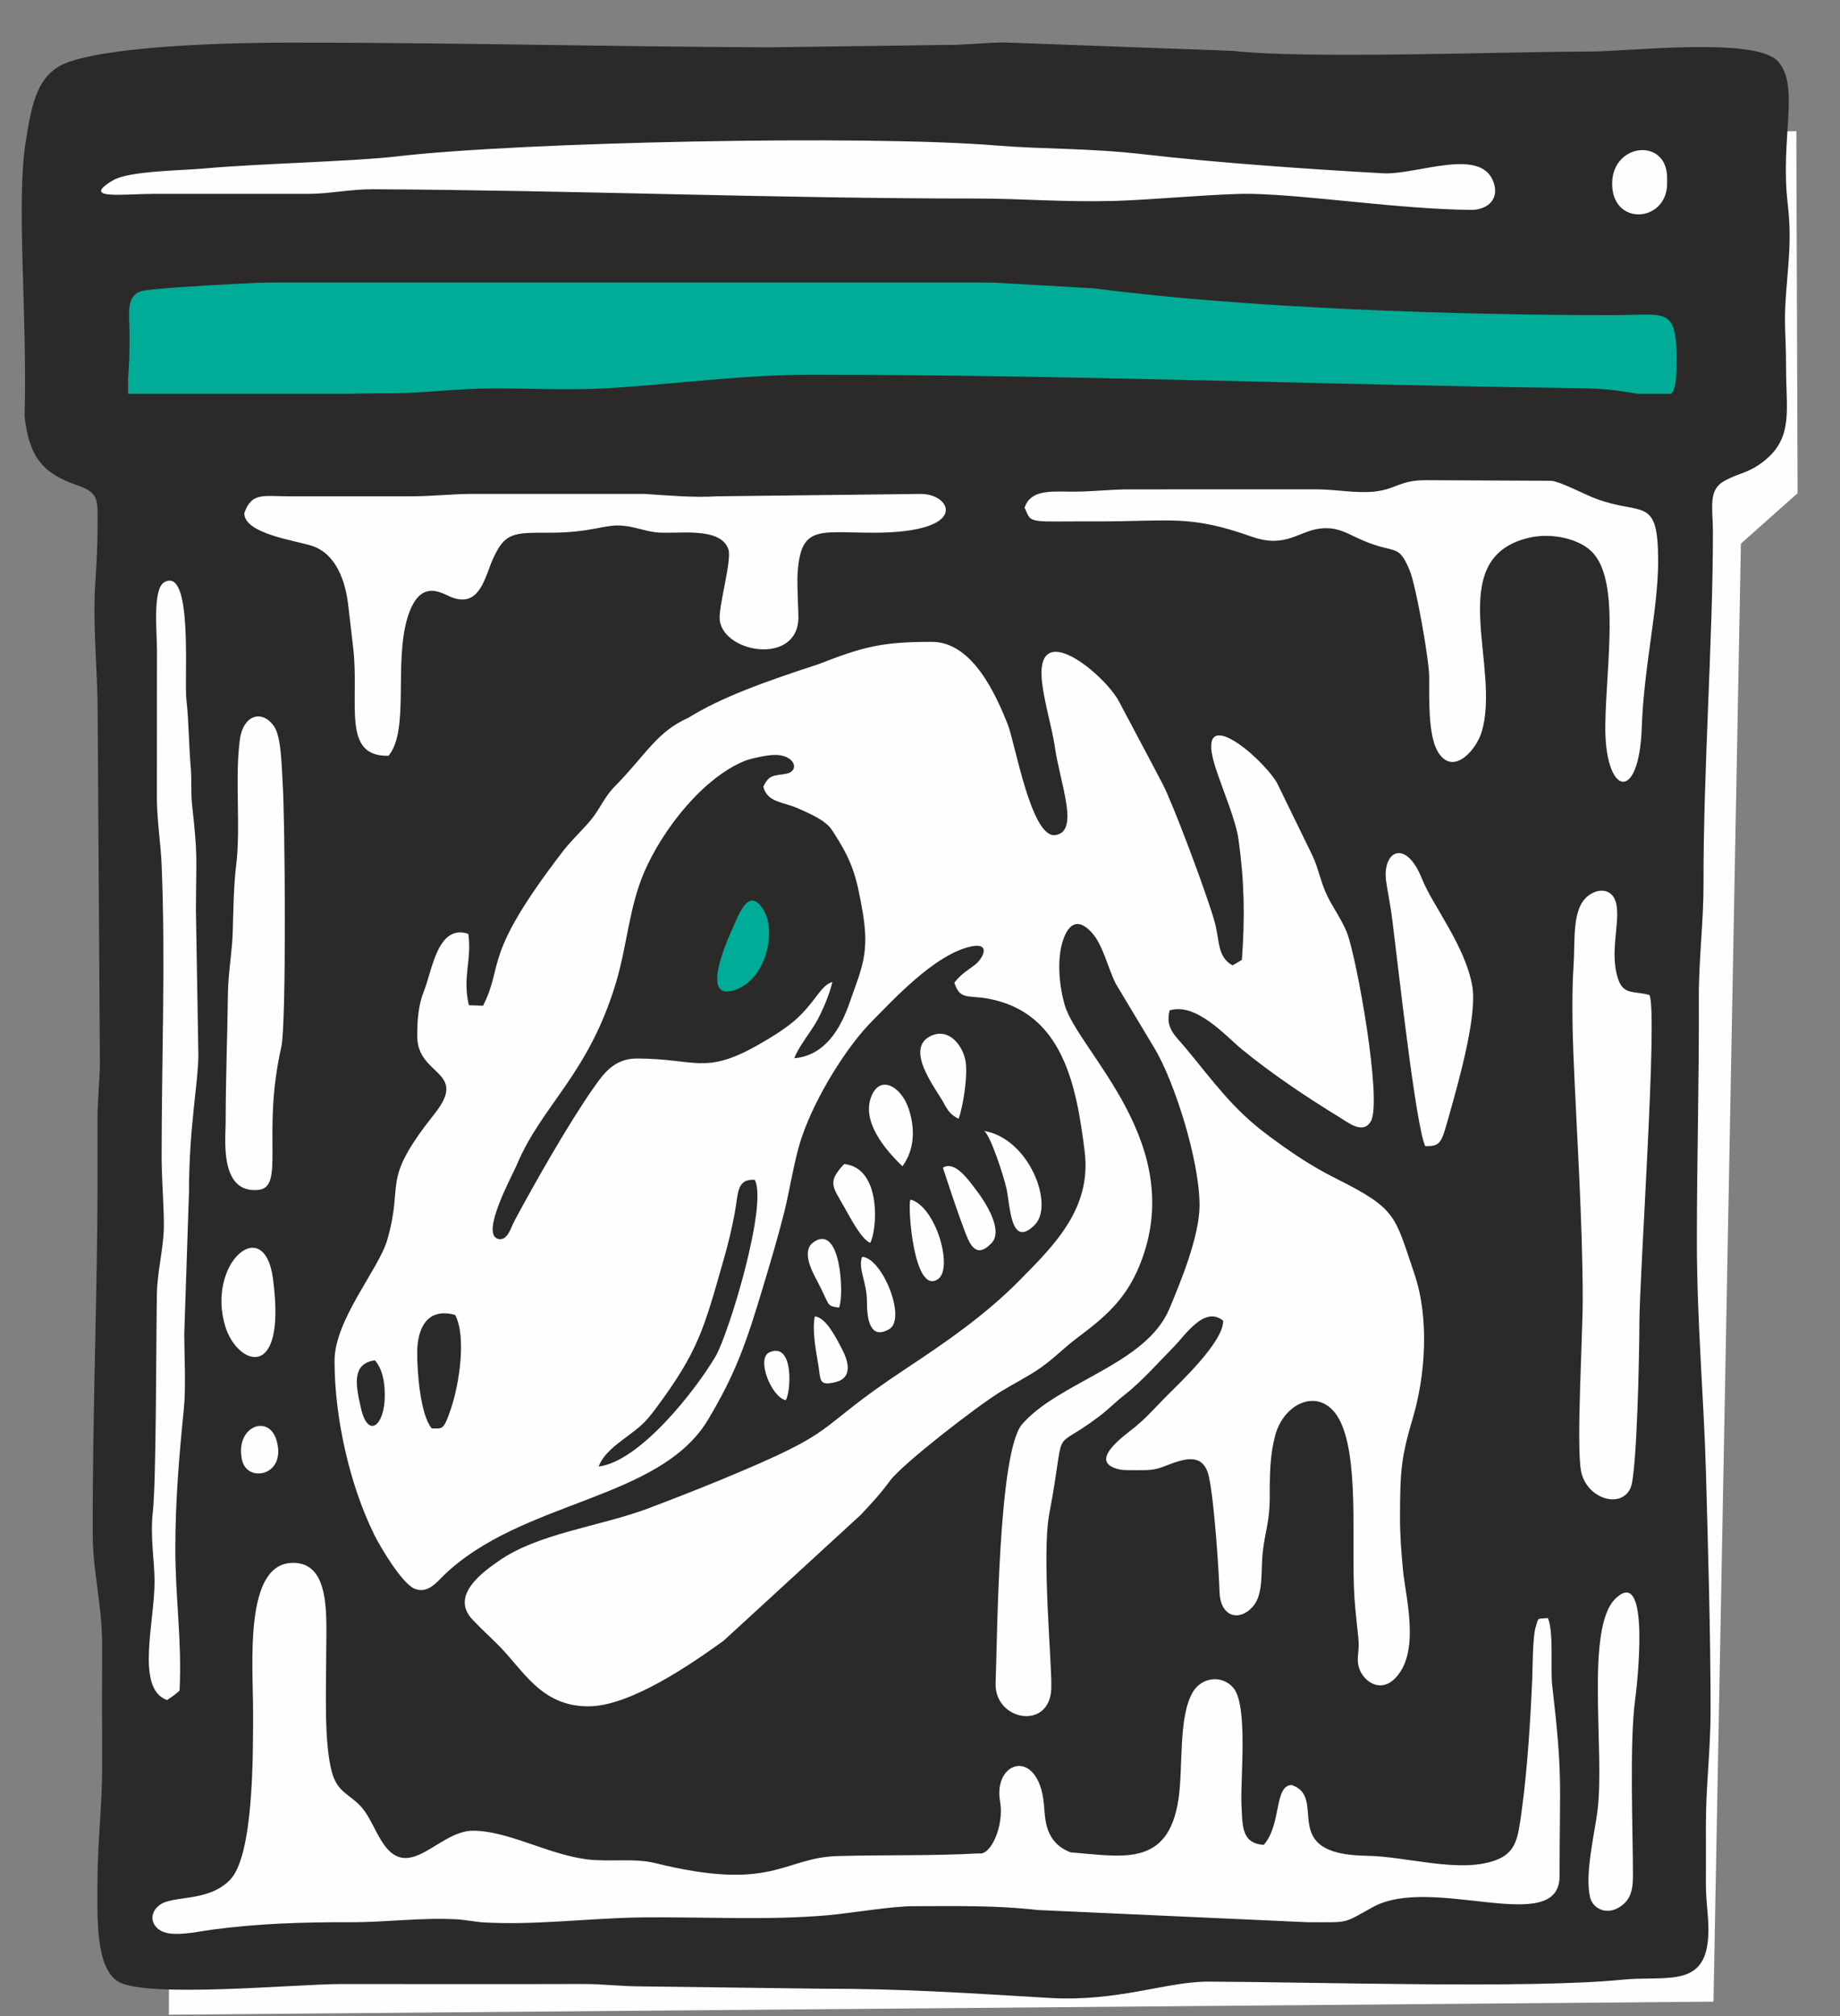
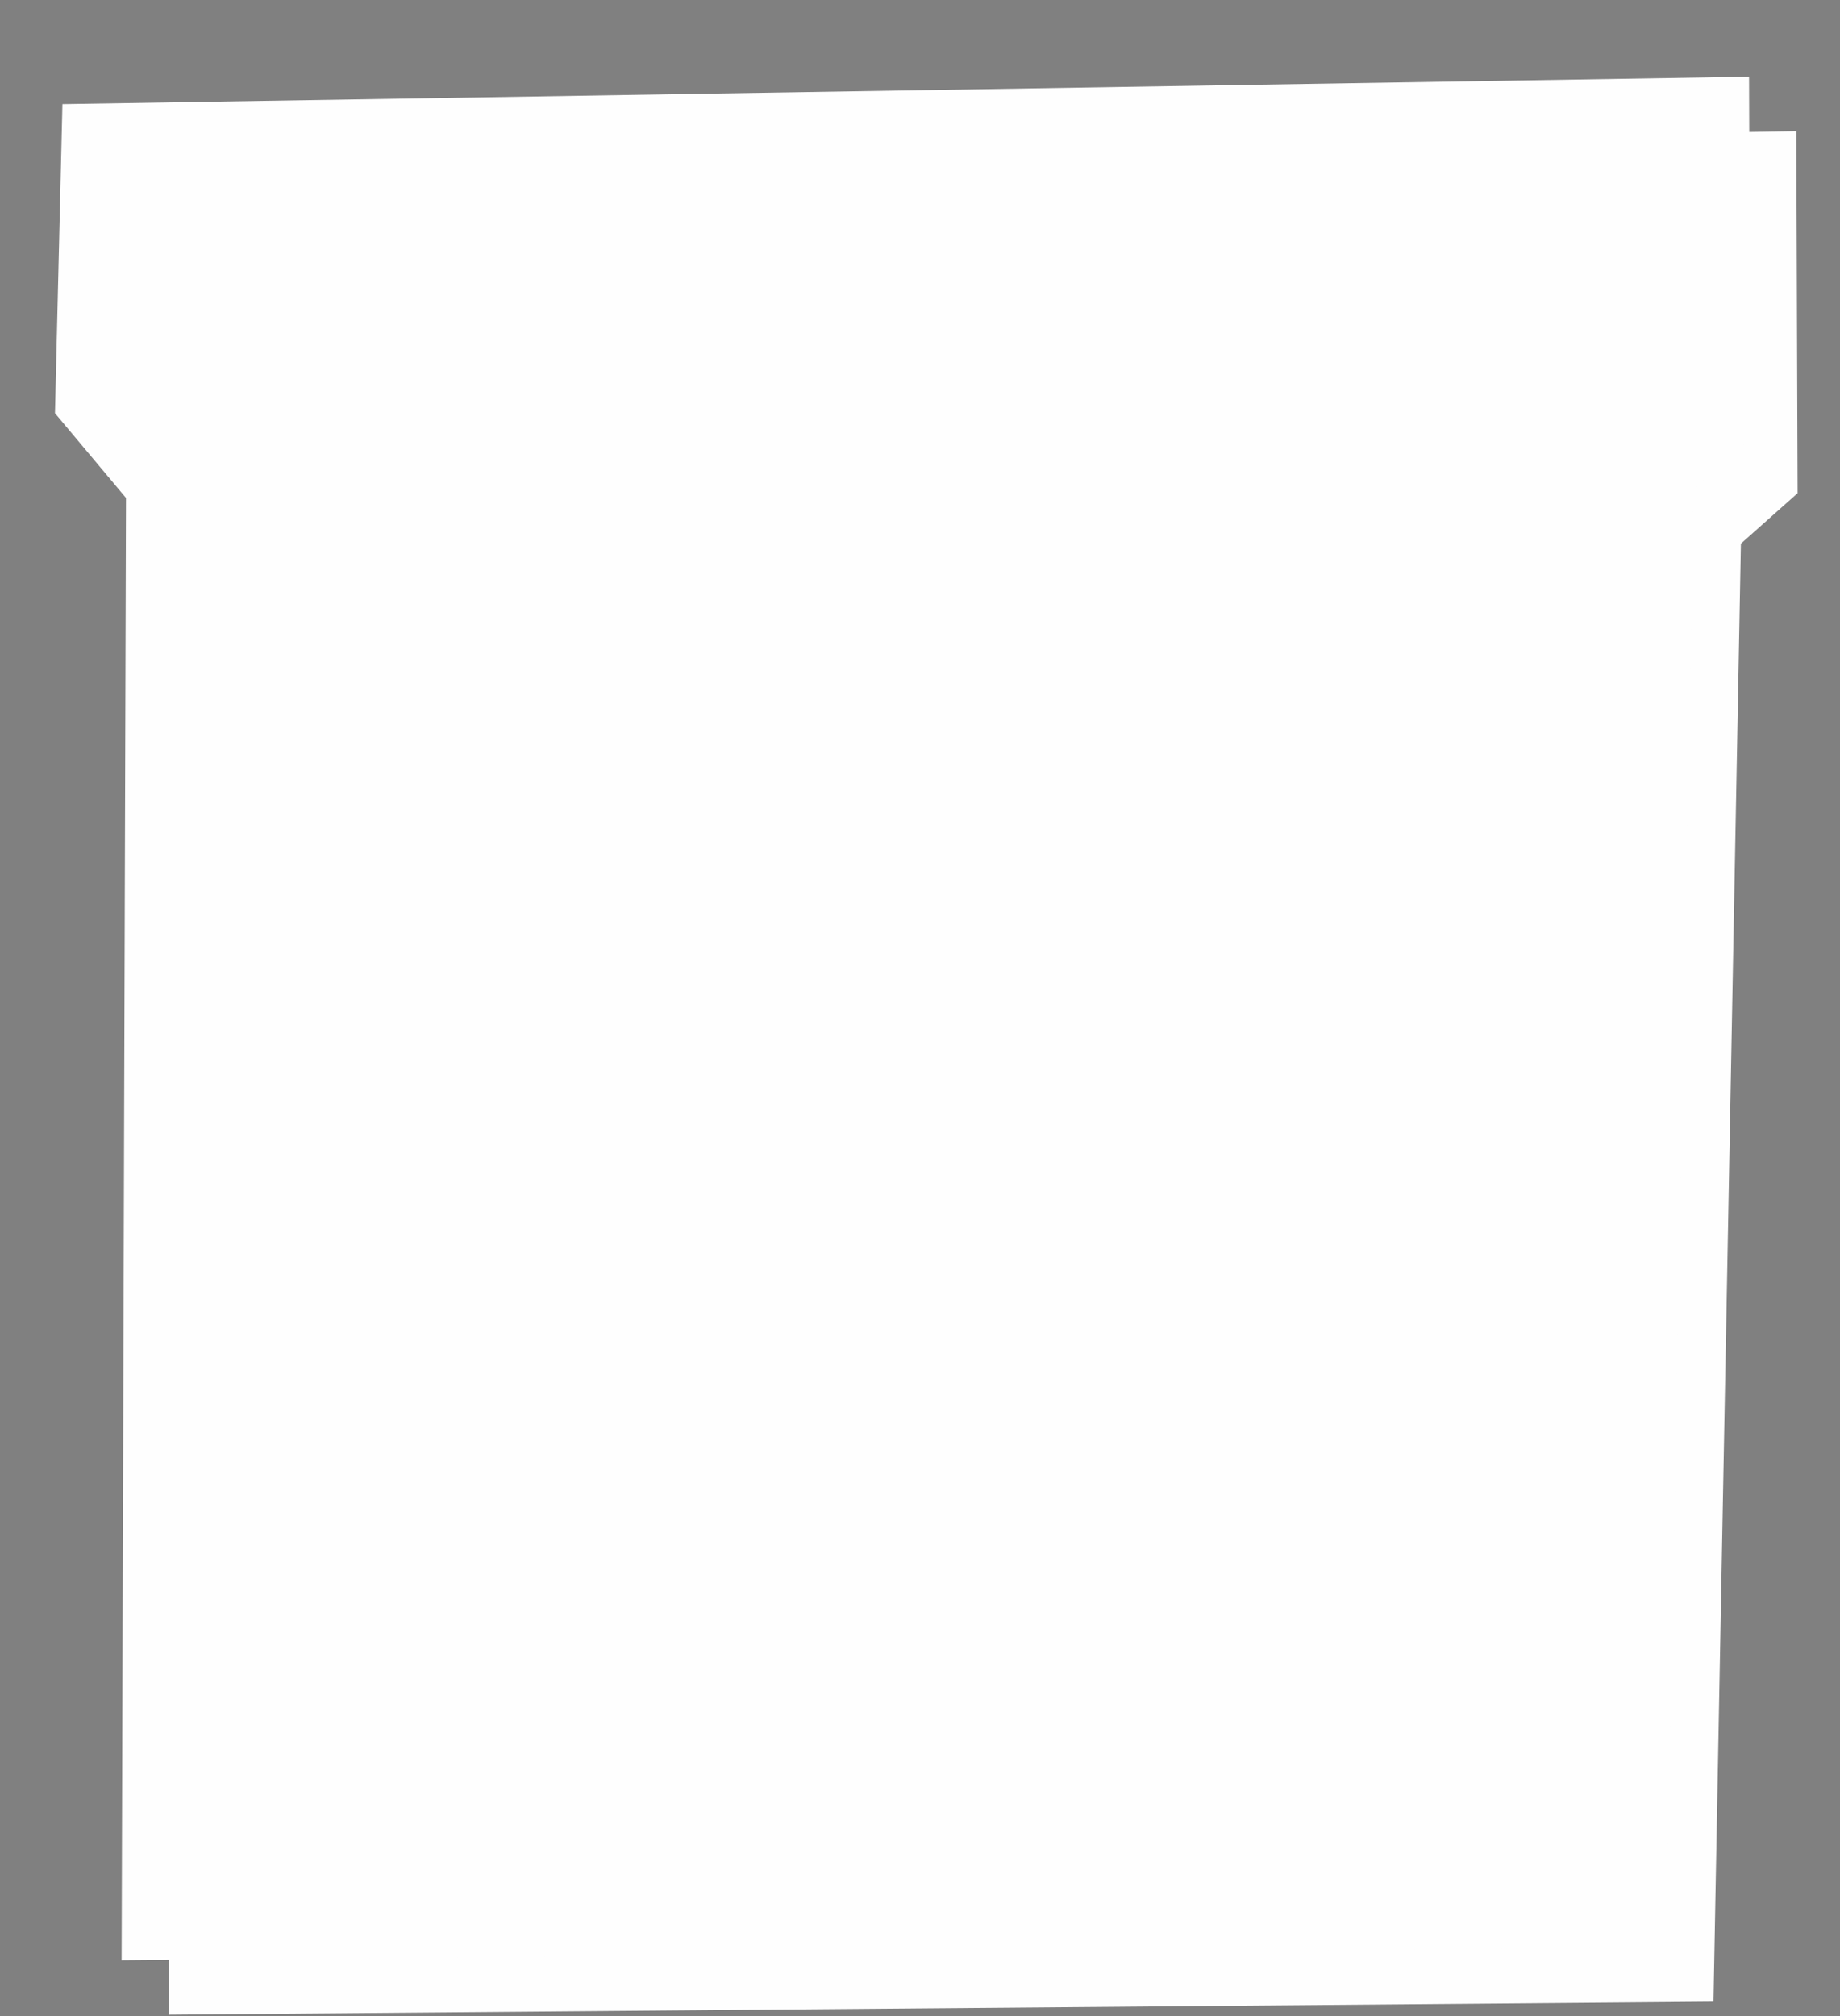
<svg xmlns="http://www.w3.org/2000/svg" width="42" height="46" viewBox="0 0 42 46" fill="none">
  <rect x="0" y="0" width="42" height="46" fill="#808080" stroke="none" />
  <path fill-rule="evenodd" clip-rule="evenodd" d="M2.334 10.67L2.505 3.618L41.003 2.993L41.032 11.253L39.738 12.404L39.112 45.671L3.855 45.969L3.955 12.603L2.334 10.67Z" fill="#FEFEFE" />
  <path fill-rule="evenodd" clip-rule="evenodd" d="M1.255 9.428L1.425 2.376L39.924 1.751L39.952 10.01L38.658 11.162L38.033 44.429L2.776 44.727L2.876 11.361L1.255 9.428Z" fill="#FEFEFE" />
-   <path fill-rule="evenodd" clip-rule="evenodd" d="M14.908 20.344L14.559 23.342L15.942 23.742L18.009 22.838C18.009 22.838 18.552 21.248 18.526 21.055C18.5 20.861 18.048 19.246 18.048 19.246L14.908 20.344Z" fill="#00AC97" />
-   <path fill-rule="evenodd" clip-rule="evenodd" d="M2.886 3.219L41.003 3.088L40.674 7.427L2.419 7.144L2.886 3.219Z" fill="#FEFEFE" />
-   <path fill-rule="evenodd" clip-rule="evenodd" d="M2.547 6.068H38.979V9.363H2.547V6.068Z" fill="#00AC97" stroke="#2B2A29" stroke-width="0.756" stroke-miterlimit="22.926" />
-   <path fill-rule="evenodd" clip-rule="evenodd" d="M37.326 38.765C37.189 39.764 37.275 41.796 37.274 42.809C37.274 43.19 37.184 43.388 36.942 43.529C36.653 43.696 36.354 43.542 36.294 43.285C36.171 42.756 36.402 41.819 36.464 41.321C36.636 39.96 36.178 37.15 36.875 36.475C37.703 35.673 37.35 38.595 37.326 38.765L37.326 38.765ZM13.664 33.462C14.61 33.345 15.878 31.718 16.33 30.954C16.635 30.437 17.529 27.483 17.229 26.92C16.808 26.89 16.853 27.239 16.774 27.661C16.706 28.028 16.628 28.358 16.527 28.709C16.066 30.326 15.948 30.823 14.959 32.15C14.716 32.476 14.61 32.554 14.305 32.782C14.057 32.968 13.779 33.166 13.664 33.462H13.664ZM9.523 30.868C9.523 31.35 9.601 32.286 9.854 32.591C10.098 32.591 10.123 32.651 10.296 32.134C10.486 31.567 10.649 30.483 10.388 30.002C9.716 29.818 9.523 30.36 9.523 30.868ZM8.783 31.847C8.783 31.504 8.725 31.239 8.558 31.038C8.014 31.113 8.124 31.624 8.239 32.129C8.403 32.85 8.783 32.517 8.783 31.847ZM17.443 20.789C17.712 21.264 17.493 22.302 16.823 22.57C16.084 22.864 16.403 21.883 16.721 21.183C16.857 20.886 17.098 20.179 17.443 20.789V20.789ZM14.533 24.152C15.88 24.152 16.076 24.537 17.302 23.843C17.605 23.672 17.981 23.44 18.213 23.219C18.647 22.805 18.738 22.483 19 22.406C18.934 22.7 18.754 23.109 18.628 23.327C18.489 23.567 18.222 23.894 18.131 24.146C18.832 24.082 19.186 23.477 19.399 22.862C19.665 22.094 19.857 21.753 19.687 20.782C19.544 19.965 19.451 19.642 18.993 18.942C18.845 18.717 18.504 18.571 18.203 18.439C17.872 18.294 17.515 18.311 17.424 17.951C17.555 17.656 17.697 17.702 17.944 17.655C18.271 17.591 18.143 17.209 17.664 17.225C17.499 17.23 17.142 17.304 16.995 17.363C16.057 17.747 15.136 18.9 14.702 19.905C14.361 20.696 14.311 21.593 14.057 22.432C13.423 24.534 12.368 25.208 11.791 26.591C11.702 26.803 10.959 28.154 11.367 28.267C11.587 28.327 11.663 28.003 11.748 27.846C12.198 27.008 12.991 25.611 13.556 24.811C13.77 24.507 14.017 24.152 14.533 24.152L14.533 24.152ZM17.934 31.948C18.056 31.774 18.128 30.605 17.562 30.856C17.258 30.992 17.603 31.873 17.934 31.948ZM5.526 33.317C5.354 32.553 6.124 32.255 6.307 32.848C6.562 33.671 5.646 33.85 5.526 33.317ZM18.599 30.036C18.847 30.057 19.07 30.494 19.217 30.776C19.422 31.167 19.404 31.453 19.075 31.535C18.669 31.636 18.739 31.473 18.677 31.13C18.61 30.757 18.539 30.319 18.599 30.036H18.599ZM5.14 30.256C4.71 28.829 6.031 27.672 6.231 29.175C6.55 31.574 5.41 31.151 5.14 30.256ZM19.679 28.677C20.139 28.698 20.702 30.093 20.296 30.328C19.852 30.585 19.787 30.072 19.789 29.704C19.791 29.255 19.578 28.949 19.679 28.677ZM19.152 29.835C18.846 29.792 18.959 29.803 18.642 29.206C18.531 28.997 18.289 28.541 18.569 28.343C19.198 27.898 19.272 29.569 19.152 29.835ZM20.782 27.37C21.363 27.522 21.767 28.94 21.411 29.185C20.857 29.566 20.712 27.505 20.782 27.37ZM19.268 26.56C20.143 26.646 20.017 28.099 19.863 28.358C19.66 28.27 19.42 27.804 19.269 27.538C19.004 27.069 18.879 26.975 19.268 26.56H19.268ZM21.523 26.643C21.802 26.468 22.124 26.947 22.287 27.159C22.483 27.413 22.913 28.071 22.632 28.365C22.256 28.76 22.116 28.341 22.003 28.041C21.794 27.485 21.523 26.643 21.523 26.643V26.643ZM22.467 25.805C23.494 25.979 24.073 27.496 23.618 27.949C23.058 28.508 23.06 27.487 22.97 27.101C22.9 26.804 22.618 25.931 22.467 25.805ZM20.738 25.288C20.888 25.729 20.886 26.221 20.599 26.611C20.194 26.22 19.666 25.59 19.887 25.022C20.088 24.508 20.568 24.791 20.738 25.288ZM21.88 25.528C21.706 25.432 21.651 25.372 21.536 25.157C21.368 24.846 20.618 23.913 21.264 23.629C21.671 23.451 21.982 23.866 22.04 24.215C22.097 24.551 21.977 25.278 21.88 25.528H21.88ZM6.421 23.889C5.967 25.889 6.513 27.09 5.895 27.15C5.002 27.235 5.151 25.982 5.151 25.603C5.151 24.623 5.19 23.672 5.203 22.662C5.208 22.213 5.301 21.698 5.313 21.258C5.325 20.817 5.335 20.183 5.388 19.765C5.502 18.881 5.354 17.746 5.477 16.862C5.552 16.327 5.967 16.178 6.248 16.561C6.427 16.805 6.428 17.515 6.453 17.89C6.506 18.679 6.541 23.358 6.421 23.889V23.889ZM37.651 22.704C37.844 23.11 37.421 29.105 37.421 30.195C37.421 30.79 37.368 33.617 37.22 33.949C36.999 34.446 36.203 34.189 36.088 33.558C35.979 32.959 36.127 30.483 36.127 29.644C36.127 27.865 35.983 25.748 35.913 24.013C35.891 23.463 35.878 22.595 35.917 22.055C35.96 21.451 35.869 20.727 36.258 20.434C36.498 20.253 36.803 20.28 36.886 20.596C37.001 21.026 36.715 21.757 36.95 22.377C37.076 22.71 37.344 22.608 37.651 22.704H37.651ZM32.459 20.053C32.709 20.675 33.446 21.579 33.607 22.504C33.725 23.18 33.284 24.717 33.076 25.458C32.9 26.081 32.888 26.156 32.532 26.151C32.316 25.696 31.91 22.011 31.785 21.022C31.727 20.561 31.661 20.286 31.637 20.084C31.559 19.417 32.087 19.126 32.459 20.053H32.459ZM4.099 38.574C3.977 38.679 3.955 38.696 3.812 38.789C3.086 38.531 3.533 37.006 3.528 36.072C3.526 35.602 3.425 35.057 3.488 34.503C3.569 33.783 3.563 30.483 3.581 29.519C3.59 29.032 3.725 28.511 3.739 28.047C3.751 27.612 3.689 26.918 3.689 26.399C3.689 24.233 3.78 21.866 3.689 19.725C3.668 19.236 3.58 18.698 3.581 18.198L3.583 14.829C3.583 14.432 3.481 13.441 3.747 13.287C4.411 12.904 4.201 15.477 4.254 15.956C4.313 16.482 4.307 16.967 4.355 17.522C4.379 17.807 4.353 18.08 4.384 18.361C4.52 19.59 4.476 19.493 4.472 20.768L4.528 24.075C4.526 24.708 4.314 25.716 4.314 27.195L4.206 30.439C4.208 30.952 4.246 31.66 4.196 32.151C4.091 33.194 4.002 34.235 4.002 35.337C4.002 36.483 4.155 37.42 4.099 38.573L4.099 38.574ZM23.386 11.584C23.529 11.174 23.956 11.214 24.459 11.218C24.939 11.222 25.307 11.165 25.806 11.166L30.034 11.165C30.5 11.164 30.96 11.263 31.384 11.215C31.871 11.159 31.951 10.958 32.543 10.956L35.419 10.97C35.66 11.006 36.136 11.269 36.436 11.381C37.493 11.777 37.85 11.295 37.849 12.809C37.849 13.893 37.523 15.206 37.475 16.604C37.414 18.36 36.616 18.156 36.643 16.522C36.667 15.134 36.977 13.28 36.358 12.612C36.065 12.295 35.42 12.143 34.885 12.273C32.92 12.752 34.28 15.224 33.816 16.714C33.684 17.136 33.146 17.725 32.813 17.139C32.599 16.763 32.623 15.952 32.623 15.44C32.623 15.068 32.323 13.354 32.173 13.003C31.894 12.346 31.855 12.692 30.948 12.258C30.693 12.136 30.491 12.026 30.158 12.057C29.649 12.104 29.358 12.523 28.569 12.244C27.155 11.743 26.741 11.897 25.071 11.897C24.744 11.897 24.416 11.896 24.089 11.899C23.435 11.904 23.515 11.837 23.386 11.584V11.584ZM22.828 41.105C22.663 40.169 23.708 39.862 23.829 41.17C23.86 41.51 23.846 42.034 24.436 42.264C25.607 42.356 26.659 42.616 26.898 41.066C27.013 40.313 26.888 39.174 27.233 38.599C27.427 38.276 27.883 38.203 28.149 38.507C28.493 38.9 28.313 40.561 28.337 41.152C28.36 41.684 28.341 42.055 28.846 42.095C29.258 41.627 29.078 40.742 29.482 40.728C30.336 41.012 29.126 42.314 31.196 42.343C32.122 42.356 33.312 42.749 34.141 42.444C34.616 42.269 34.65 41.916 34.728 41.362C34.861 40.416 34.93 39.311 34.974 38.335C34.987 38.041 34.981 37.366 35.053 37.126C35.126 36.886 35.078 36.945 35.332 36.918C35.471 37.242 35.386 38.076 35.432 38.465C35.676 40.561 35.599 40.645 35.599 42.806C35.599 44.21 32.7 42.769 31.346 43.509C30.631 43.9 30.834 43.859 29.85 43.859L23.683 43.58C22.705 43.468 21.816 43.493 20.844 43.493C20.35 43.493 19.435 43.652 18.89 43.7C17.531 43.82 16.038 43.733 14.653 43.749C13.431 43.764 12.193 43.937 10.98 43.859L10.491 43.796C9.617 43.743 8.872 43.861 7.978 43.859C6.915 43.857 5.914 43.885 4.827 44.03C4.553 44.066 4.184 44.155 3.868 44.115C3.494 44.068 3.342 43.712 3.628 43.478C3.935 43.227 4.73 43.42 5.248 42.895C5.786 42.348 5.777 40.09 5.777 39.071C5.777 37.962 5.562 35.659 6.691 35.659C7.558 35.659 7.446 36.9 7.446 37.724C7.446 38.542 7.39 39.775 7.58 40.448C7.705 40.893 7.978 40.939 8.229 41.208C8.445 41.439 8.561 41.8 8.76 42.082C9.358 42.934 10.02 41.771 10.796 41.771C11.596 41.771 12.504 42.31 13.395 42.424C13.902 42.488 14.475 42.391 14.953 42.509C17.658 43.178 17.869 42.383 19.125 42.349C20.22 42.319 21.265 42.348 22.351 42.288C22.614 42.34 22.925 41.658 22.828 41.105L22.828 41.105ZM16.428 14.142C16.396 13.853 16.708 12.778 16.628 12.538C16.447 11.992 15.425 12.2 14.966 12.145C14.697 12.113 14.461 12.006 14.161 11.991C13.762 11.972 13.492 12.158 12.512 12.155C11.715 12.153 11.52 12.152 11.248 12.762C11.065 13.171 10.956 13.85 10.338 13.639C10.116 13.564 9.595 13.143 9.304 14.086C8.984 15.128 9.354 16.653 8.87 17.244C7.791 17.272 8.206 16.04 8.063 14.791C8.029 14.492 7.987 14.146 7.949 13.813C7.888 13.276 7.682 12.638 7.117 12.453C6.765 12.337 5.568 12.18 5.577 11.707C5.741 11.234 6.005 11.322 6.569 11.324L9.387 11.324C9.852 11.324 10.349 11.27 10.735 11.27H14.717C15.27 11.305 15.814 11.358 16.372 11.324L21.028 11.27C21.721 11.271 22.162 12.159 19.925 12.155C18.668 12.154 18.255 11.962 18.202 13.168C18.198 13.263 18.216 13.9 18.223 14.014C18.292 15.198 16.514 14.925 16.428 14.142H16.428ZM18.673 15.158C19.715 14.752 20.132 14.645 21.272 14.645C22.194 14.645 22.731 15.841 23.006 16.538C23.172 16.958 23.54 19.136 24.091 19.054C24.651 18.971 24.197 17.879 24.076 17.03C24.018 16.626 23.845 16.058 23.788 15.589C23.6 14.031 25.23 15.41 25.541 16.003C25.874 16.636 26.185 17.21 26.543 17.897C26.781 18.355 27.532 20.357 27.718 21.007C27.851 21.472 27.773 21.822 28.134 22.027L28.347 21.902C28.419 20.93 28.405 20.111 28.27 19.152C28.209 18.718 27.928 18.066 27.756 17.547C27.228 15.956 28.767 17.235 29.145 17.855L29.966 19.538C30.099 19.829 30.152 20.144 30.296 20.44C30.434 20.724 30.622 20.973 30.743 21.273C30.962 21.819 31.56 25.134 31.289 25.588C31.109 25.89 30.776 25.615 30.57 25.489C29.794 25.015 29.016 24.49 28.334 23.931C27.994 23.652 27.302 22.863 26.698 23.054C26.595 23.461 26.821 23.621 27.067 23.917C27.691 24.666 28.129 25.299 28.941 25.902C29.441 26.273 29.906 26.595 30.508 26.896C31.889 27.587 31.832 27.735 32.281 29.052C32.633 30.081 32.534 31.39 32.251 32.348C31.987 33.239 31.958 33.547 31.957 34.602C31.956 35.047 31.985 35.398 32.024 35.813C32.084 36.457 32.435 37.706 31.837 38.301C31.475 38.661 31.052 38.319 31 37.964C30.972 37.767 31.038 37.65 31.004 37.353C30.976 37.112 30.956 36.897 30.935 36.684C30.816 35.509 31.044 33.531 30.636 32.525C30.252 31.581 29.316 31.943 29.104 32.765C28.993 33.195 28.981 33.615 28.984 34.113C28.987 34.723 28.878 34.921 28.824 35.412C28.776 35.842 28.85 36.371 28.597 36.657C28.278 37.017 27.853 36.883 27.837 36.32C27.822 35.797 27.694 33.942 27.565 33.587C27.406 33.149 27.008 33.29 26.6 33.448C26.337 33.551 26.238 33.544 25.928 33.545C25.838 33.545 25.638 33.547 25.559 33.529C24.803 33.363 25.637 32.778 25.909 32.559C26.165 32.352 26.407 32.076 26.649 31.833C26.916 31.564 27.933 30.615 27.92 30.134C27.492 29.785 27.059 30.461 26.782 30.742C26.435 31.095 26.049 31.531 25.666 31.83C25.438 32.008 25.309 32.153 25.068 32.334C23.936 33.186 24.36 32.38 23.951 34.54C23.772 35.489 24.017 37.977 23.997 38.529C23.959 39.499 22.69 39.258 22.726 38.398C22.766 37.407 22.783 33.124 23.332 32.495C24.18 31.522 26.16 31.133 26.692 29.863C26.933 29.287 27.381 28.215 27.381 27.501C27.381 26.459 26.791 24.634 26.345 23.905L25.473 22.453C25.288 22.092 25.181 21.56 24.916 21.273C24.6 20.931 24.386 21.081 24.26 21.469C24.117 21.91 24.184 22.522 24.302 22.927C24.616 24.006 27.171 26.127 25.992 28.92C25.679 29.66 25.221 30.053 24.601 30.517C24.28 30.757 24.087 30.971 23.758 31.205C23.497 31.39 23.143 31.568 22.837 31.756C22.288 32.092 20.599 33.406 20.323 33.776C20.073 34.111 19.921 34.272 19.644 34.567L16.516 37.437C15.766 37.978 14.381 38.933 13.43 38.933C12.344 38.933 11.947 38.105 11.364 37.525C11.165 37.326 10.965 37.147 10.779 36.947C10.259 36.389 11.066 35.84 11.38 35.619C12.277 34.985 13.711 34.825 14.787 34.42C15.334 34.214 15.884 33.999 16.403 33.786C19.363 32.566 18.409 32.727 20.697 31.216C21.607 30.615 22.489 30.003 23.252 29.234C24.072 28.407 24.919 27.572 24.759 26.276C24.572 24.76 24.258 23.1 22.557 22.786C22.1 22.701 21.909 22.825 21.785 22.421C21.938 22.218 22.119 22.121 22.252 22.016C22.45 21.86 22.616 21.506 22.178 21.593C21.33 21.762 20.317 22.892 19.926 23.279C19.351 23.847 18.625 24.999 18.303 25.942C18.13 26.448 18.031 27.142 17.899 27.666C17.753 28.247 17.588 28.794 17.421 29.351C17.029 30.658 16.793 31.332 16.168 32.383C15.056 34.25 11.916 34.214 10.123 35.951C9.983 36.087 9.758 36.382 9.454 36.245C9.18 36.122 8.709 35.352 8.541 35.013C7.988 33.895 7.636 32.358 7.636 31.052C7.636 30.113 8.644 28.96 8.837 28.298C9.237 26.925 8.662 26.996 9.925 25.405C10.698 24.429 9.524 24.553 9.524 23.645C9.524 23.269 9.548 22.929 9.684 22.593C9.864 22.146 9.989 21.074 10.69 21.307C10.775 21.912 10.549 22.294 10.703 22.936L11.026 22.947C11.516 21.985 10.98 21.86 12.837 19.439C13.05 19.162 13.263 18.974 13.471 18.729C13.703 18.454 13.78 18.2 14.034 17.942C14.748 17.218 14.986 16.7 15.715 16.376C16.461 15.913 17.436 15.561 18.672 15.158L18.673 15.158ZM12.79 6.229C13.234 6.141 16.984 6.202 17.781 6.199C18.599 6.196 19.314 6.31 20.17 6.306L24.97 6.579C28.486 7.04 33.338 7.191 36.834 7.191C38.018 7.191 38.274 6.978 38.269 8.224C38.264 9.599 38.032 8.882 36.087 8.857C30.267 8.784 24.463 8.55 18.516 8.55C16.902 8.55 15.371 8.773 13.802 8.861C13.013 8.905 12.089 8.862 11.287 8.862C10.447 8.862 9.72 8.968 8.96 8.972C7.33 8.979 5.718 9.083 4.12 9.13C2.402 9.18 2.973 9.955 2.958 7.613C2.955 7.191 2.869 6.754 3.217 6.646C3.581 6.533 7.532 6.38 7.974 6.36C8.634 6.331 12.361 6.314 12.79 6.229H12.79ZM38.054 4.184C38.054 5.08 36.793 5.174 36.799 4.183C36.804 3.262 38.054 3.131 38.054 4.062V4.184V4.184ZM3.506 4.423C2.823 4.423 1.823 4.566 2.576 4.116C2.945 3.897 4.131 3.893 4.654 3.845C5.927 3.729 8.055 3.687 9.066 3.568C11.874 3.241 19.748 3.074 22.75 3.32C23.847 3.41 24.823 3.373 26.119 3.522C27.786 3.715 29.882 3.86 31.564 3.954C32.353 3.999 33.873 3.308 34.11 4.217C34.204 4.577 33.922 4.789 33.587 4.789C31.947 4.775 29.918 4.452 28.563 4.423C27.901 4.409 26.257 4.563 25.454 4.584C24.254 4.617 23.338 4.53 22.314 4.53C17.831 4.532 13.131 4.342 8.529 4.318C7.989 4.315 7.519 4.423 7.059 4.423H3.505H3.506ZM0.562 9.505C0.665 10.435 0.987 10.803 1.748 11.066C2.26 11.244 2.231 11.381 2.227 12.012C2.224 12.488 2.203 12.875 2.175 13.303C2.118 14.185 2.209 15.154 2.227 15.99L2.28 24.197C2.281 24.655 2.226 25.044 2.226 25.542C2.226 25.991 2.226 26.44 2.226 26.889C2.226 29.511 2.107 32.314 2.117 35.033C2.119 35.857 2.335 36.642 2.331 37.54C2.328 38.459 2.328 39.378 2.332 40.297C2.335 41.133 2.224 42.097 2.225 42.927C2.225 43.689 2.168 44.882 2.69 45.208C3.319 45.601 6.74 45.269 7.794 45.269C9.632 45.269 11.471 45.274 13.309 45.268C13.77 45.267 14.158 45.323 14.656 45.323L18.7 45.375C20.711 45.375 22.058 45.477 23.973 45.587C25.524 45.676 26.634 45.211 27.581 45.214C30.039 45.223 34.935 45.379 37.033 45.17C37.986 45.075 38.851 45.35 38.979 44.327C39.036 43.865 38.937 43.469 38.939 42.99C38.941 42.541 38.939 42.092 38.939 41.643C38.939 40.707 39.047 39.956 39.046 39.01C39.046 37.255 38.989 35.381 38.941 33.62C38.892 31.872 38.733 30.169 38.733 28.297C38.733 26.467 38.786 24.601 38.778 22.787C38.773 21.9 38.887 21.038 38.885 20.155C38.879 17.581 39.1 14.578 39.099 12.135C39.099 11.597 38.981 11.184 39.356 10.976C39.712 10.778 39.898 10.805 40.25 10.532C40.942 9.994 40.769 9.364 40.769 8.401C40.769 7.551 40.71 7.462 40.773 6.639C40.831 5.888 40.897 5.426 40.805 4.635C40.633 3.154 41.089 1.964 40.585 1.401C40.078 0.834 37.178 1.176 36.283 1.176C34.447 1.176 29.799 1.353 28.155 1.161L22.925 0.969C22.479 0.972 22.08 1.026 21.579 1.026L17.536 1.08C13.865 1.064 10.328 0.972 6.63 0.972C5.239 0.972 2.679 1.041 1.591 1.406C0.846 1.656 0.732 2.353 0.594 3.188C0.359 4.623 0.627 7.082 0.561 9.505L0.562 9.505Z" fill="#2B2A29" />
</svg>